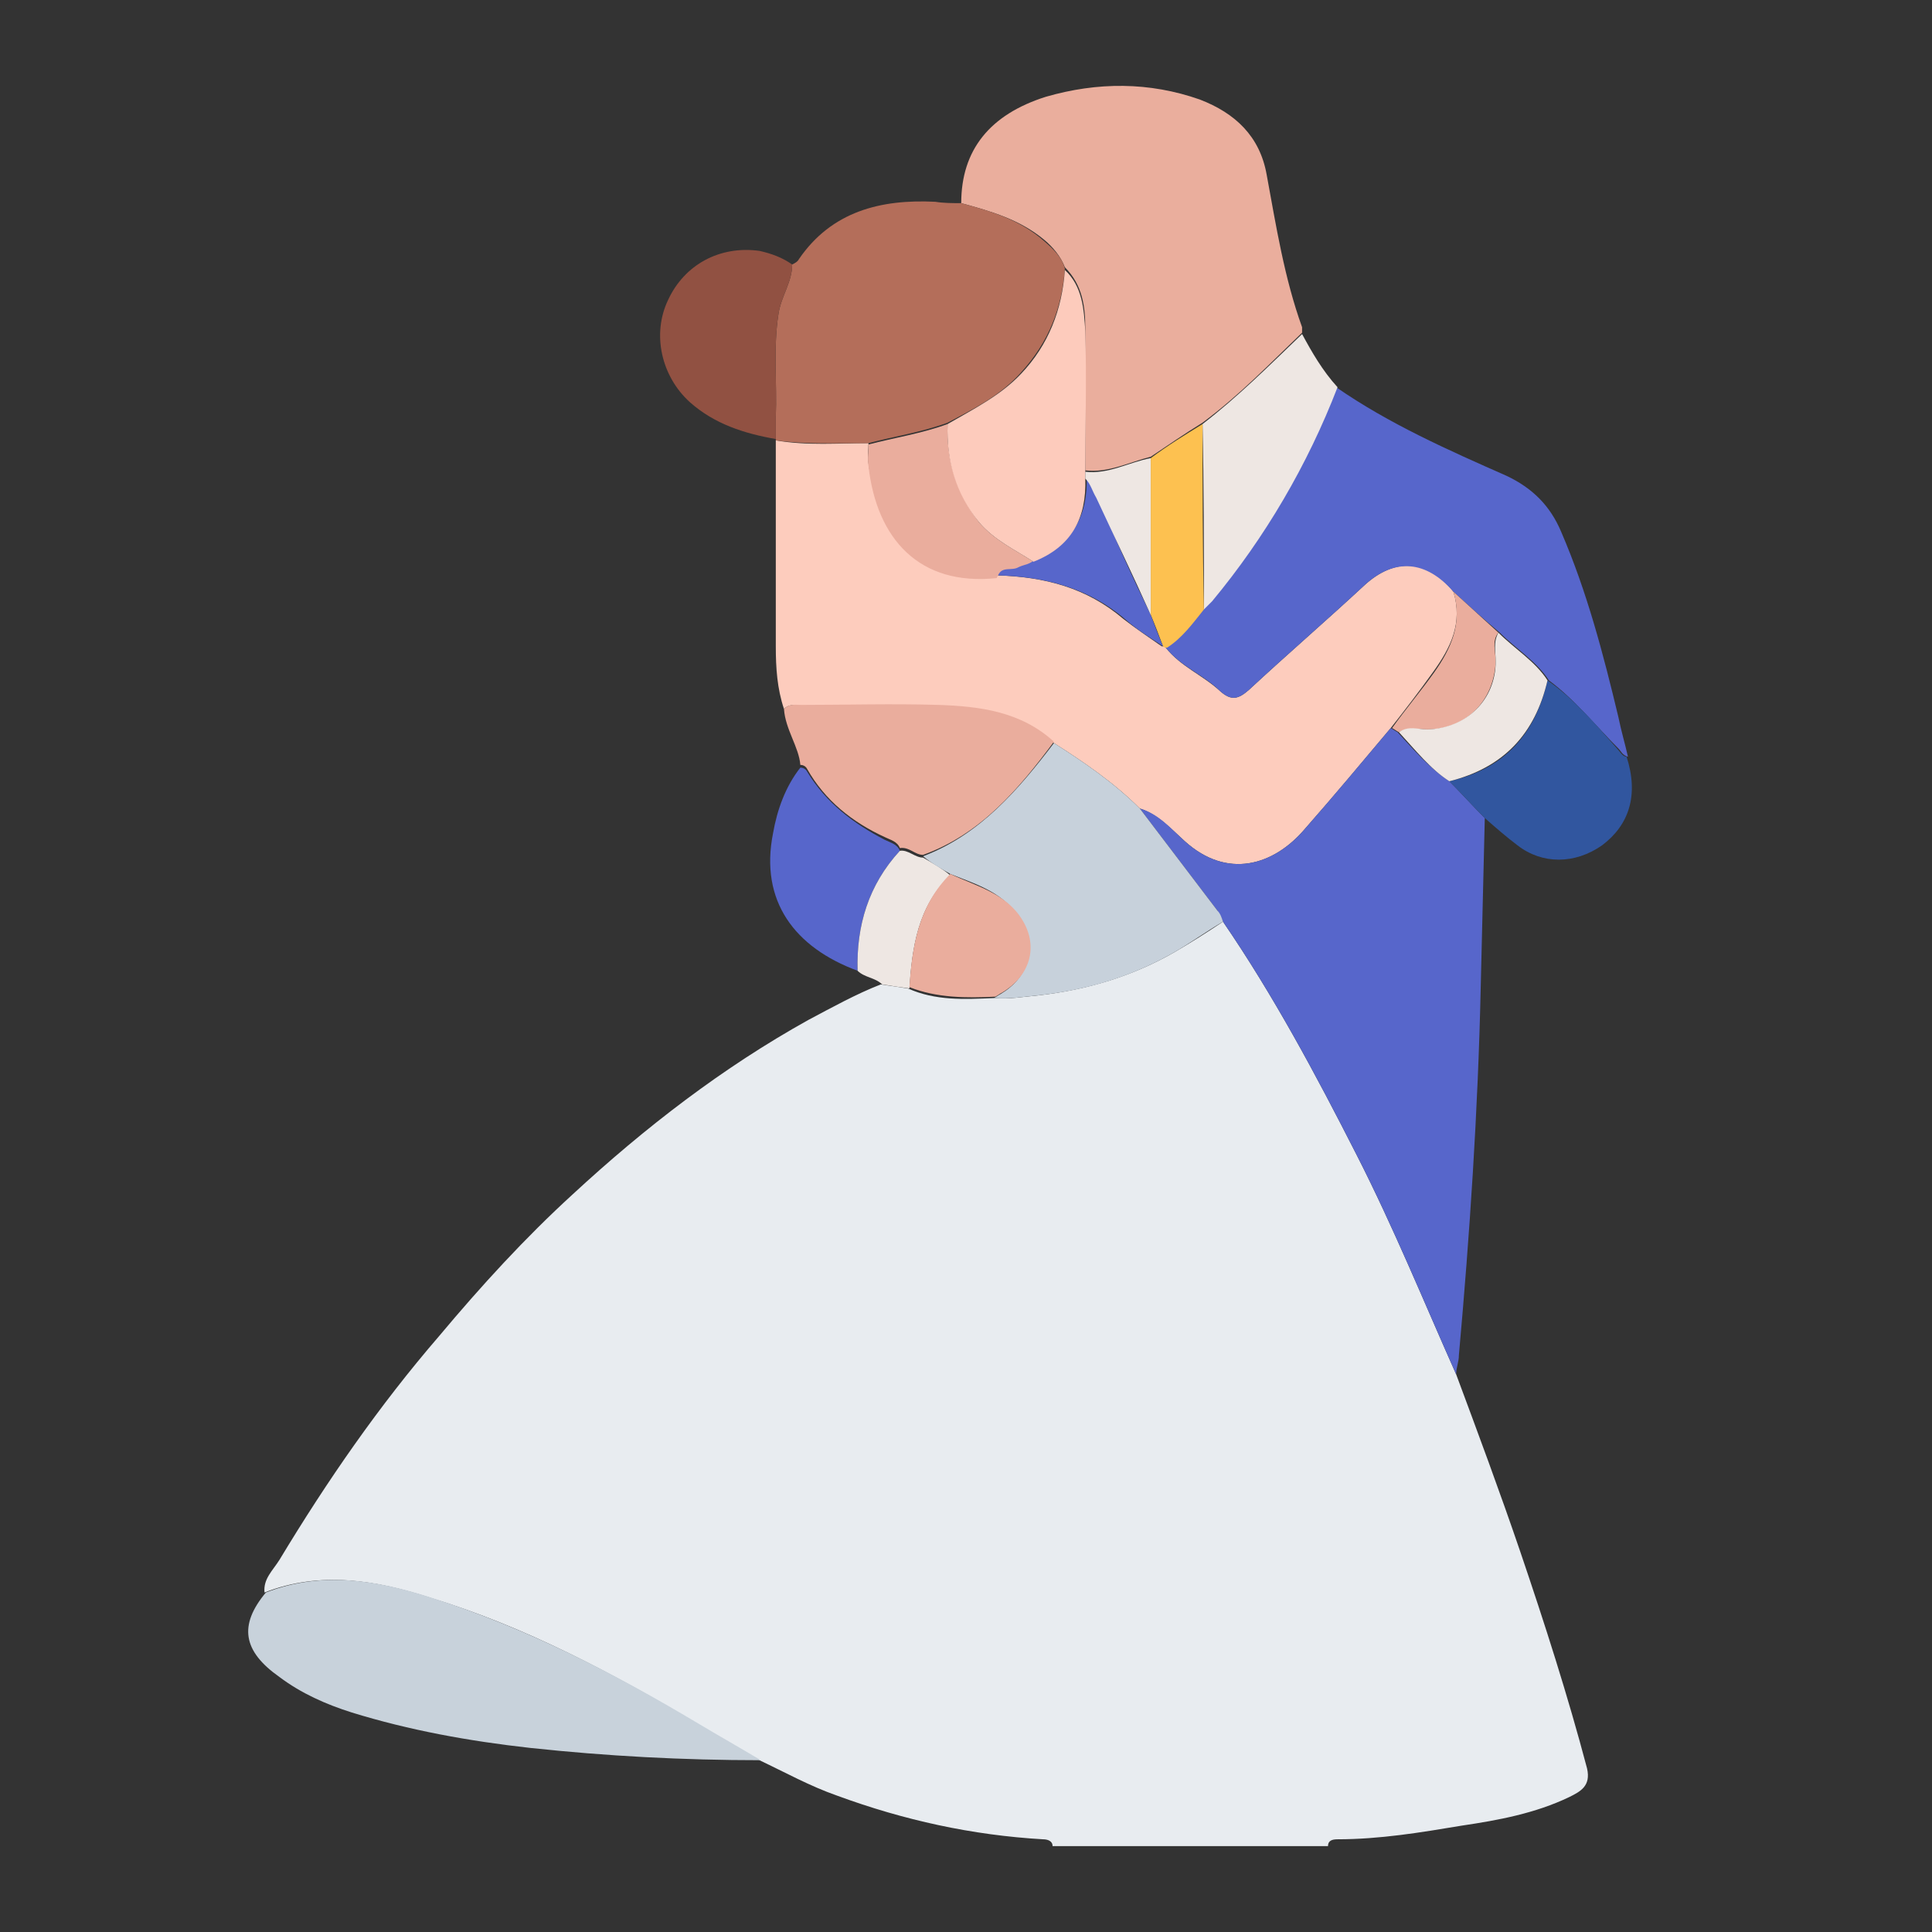
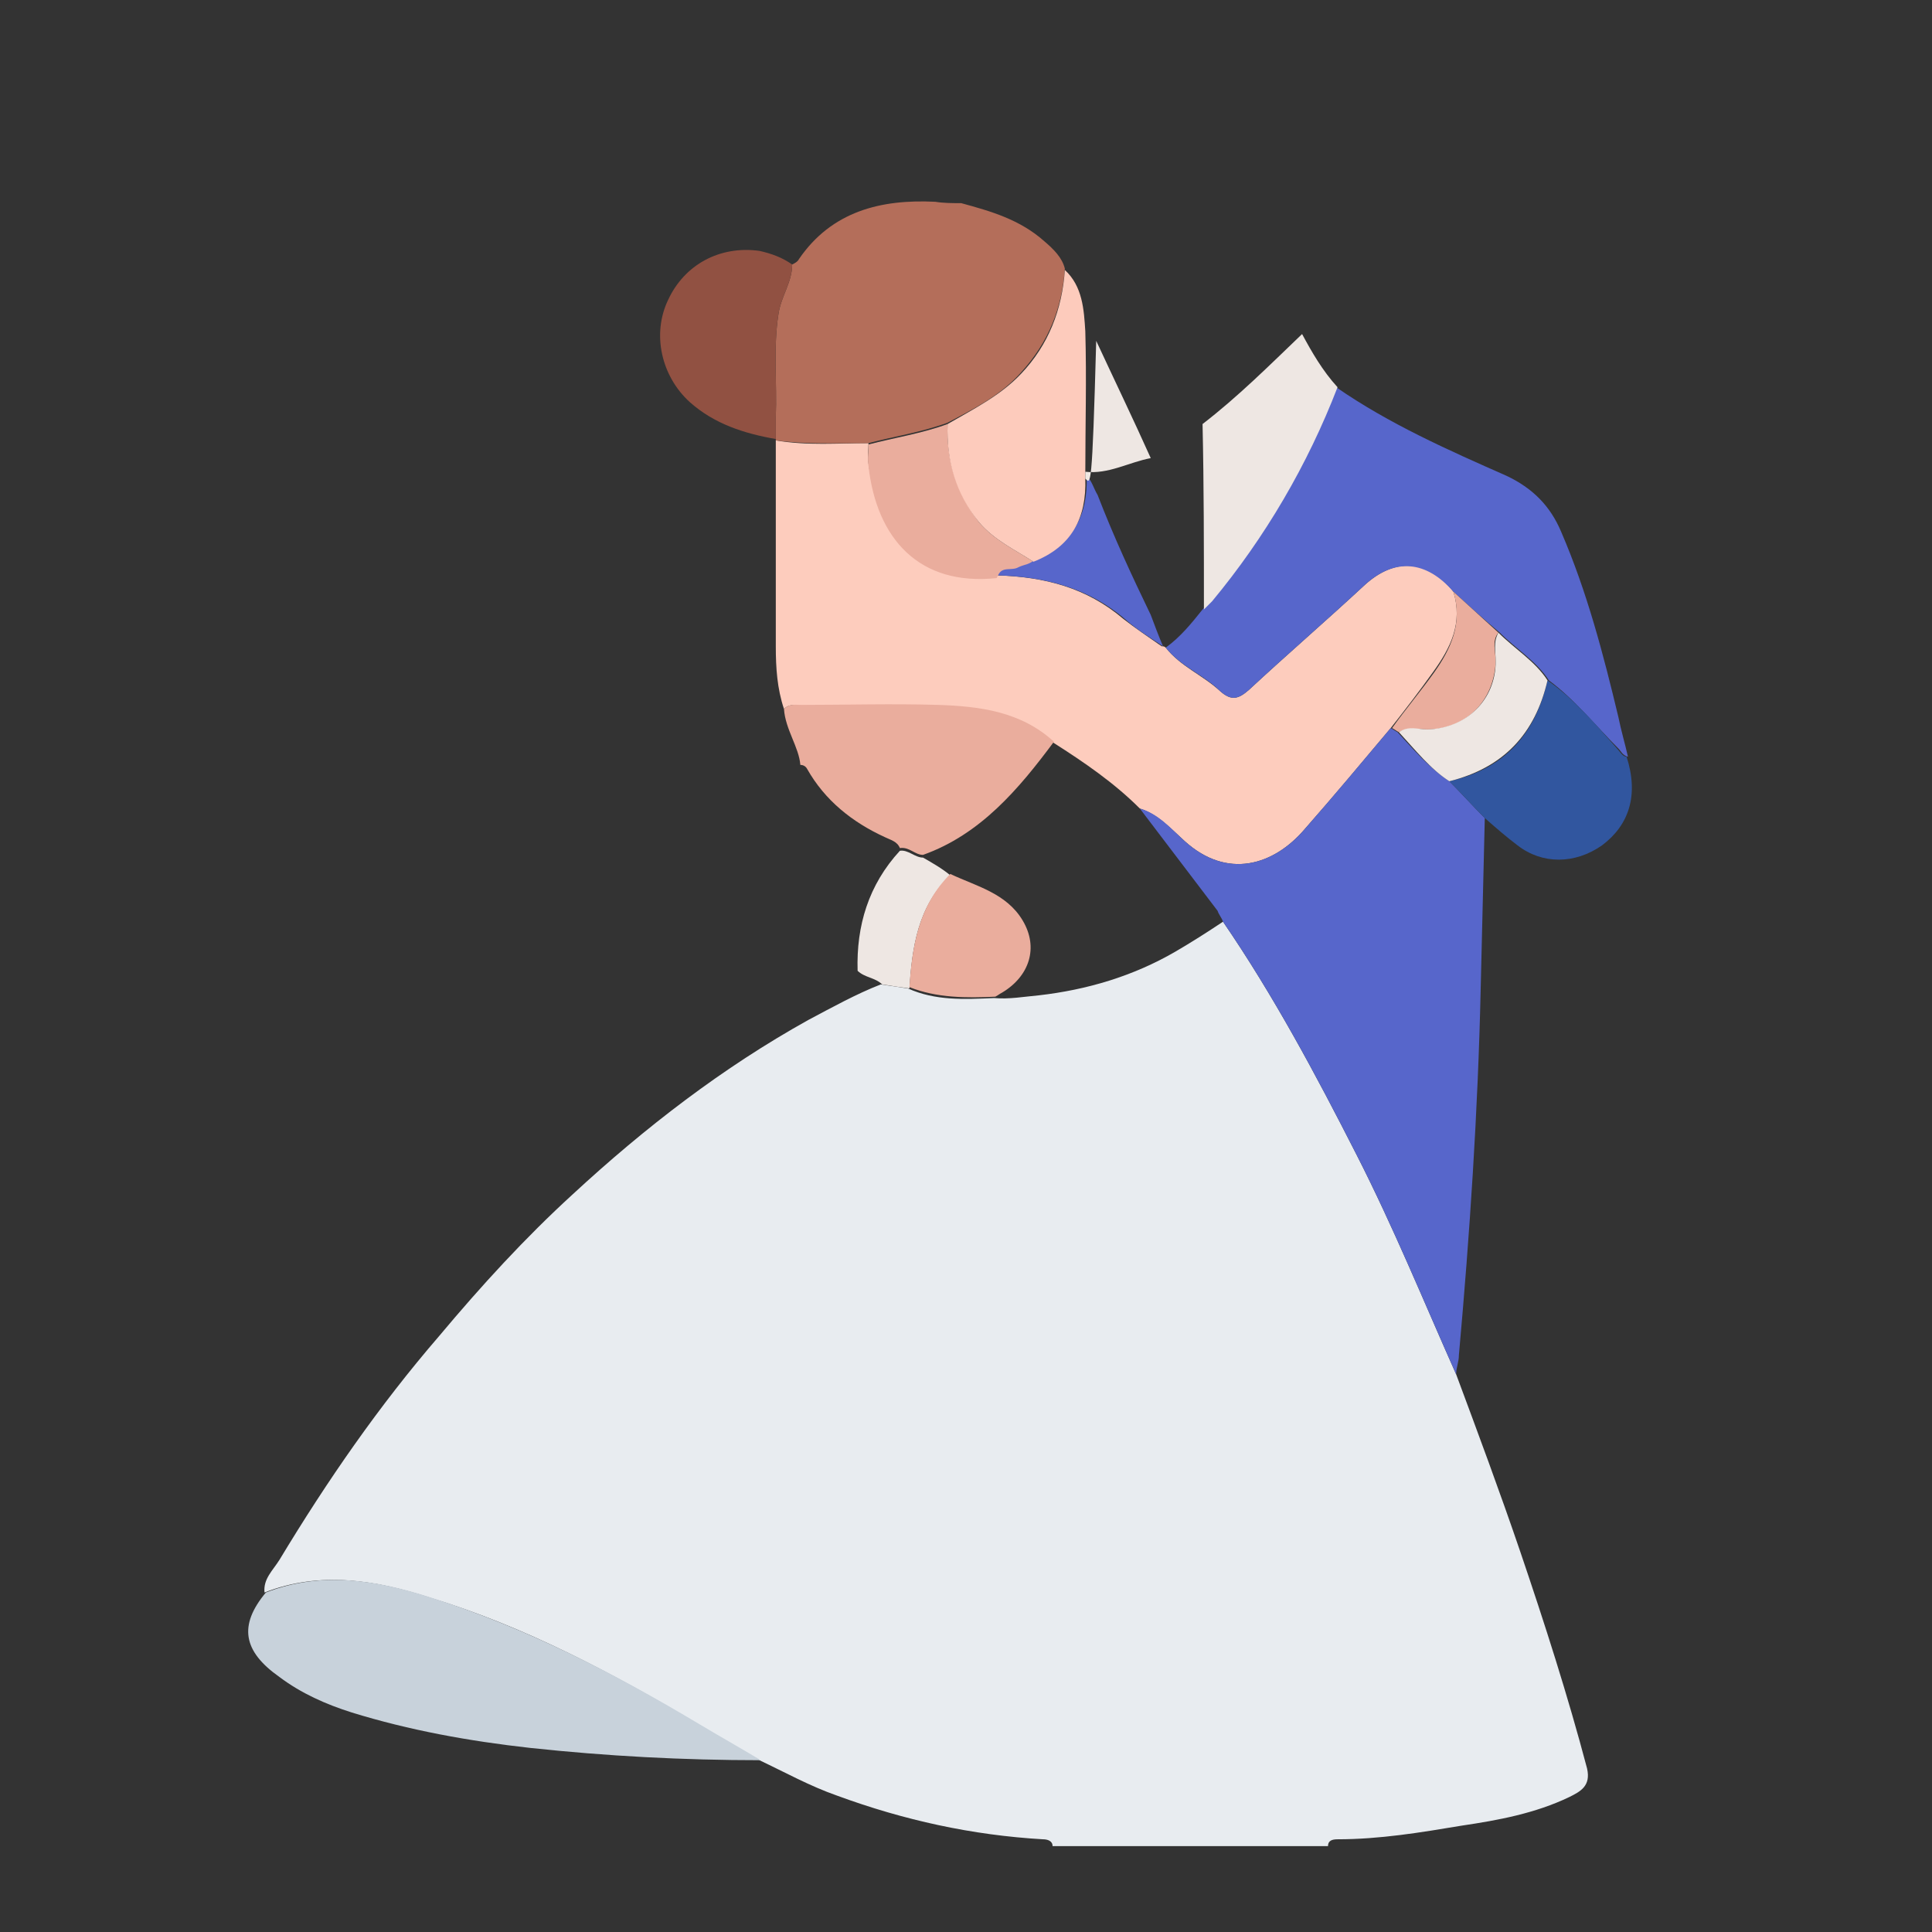
<svg xmlns="http://www.w3.org/2000/svg" id="Warstwa_1" x="0px" y="0px" viewBox="0 0 141.7 141.7" style="enable-background:new 0 0 141.7 141.7;" xml:space="preserve">
  <rect x="0" y="0" width="141.7" height="141.7" fill="#333333" stroke="none" />
  <style type="text/css">	.st0{fill:#E8ECF0;}	.st1{fill:#FDCCBD;}	.st2{fill:#5766CB;}	.st3{fill:#EAAE9D;}	.st4{fill:#B46E5A;}	.st5{fill:#C8D2DB;}	.st6{fill:#EAAD9D;}	.st7{fill:#EEE7E3;}	.st8{fill:#31569F;}	.st9{fill:#915142;}	.st10{fill:#C7D1DB;}	.st11{fill:#FDC150;}	.st12{fill:#FDCBBC;}</style>
  <g>
    <path class="st0" d="M106.8,100.8c1.6,4.3,3.2,8.6,4.7,13c1.8,5.3,3.5,10.6,4.9,15.9c0.3,1.3-0.5,1.7-1.3,2.1   c-2.5,1.2-5.2,1.7-7.9,2.1c-3,0.5-6,1-9.1,1c-0.4,0-0.7,0.1-0.7,0.5c-6.7,0-13.5,0-20.2,0c0-0.4-0.4-0.5-0.7-0.5   c-5.2-0.3-10.2-1.4-15.1-3.2c-2-0.7-3.8-1.7-5.7-2.6c-1.5-0.9-3.1-1.8-4.6-2.7c-6.2-3.7-12.6-7.1-19.5-9.2c-4-1.3-8.1-2-12.2-0.4   c-0.1-1,0.6-1.6,1.1-2.4c3.5-5.8,7.3-11.3,11.7-16.4c3.1-3.7,6.3-7.2,9.8-10.4c5.3-4.9,11-9.3,17.3-12.8c1.7-0.9,3.5-1.9,5.3-2.6   c0.7,0.1,1.4,0.2,2,0.3c2,0.9,4.1,0.8,6.3,0.7c1.1,0.1,2.2-0.1,3.3-0.2c3.5-0.4,6.9-1.4,10-3.2c1.2-0.7,2.3-1.4,3.5-2.2   c3.7,5.4,6.8,11.2,9.8,17.1C102.2,90,104.4,95.4,106.8,100.8z" />
    <path class="st1" d="M57.5,52c-0.5-1.5-0.6-3-0.6-4.6c0-5,0-10.1,0-15.1c2.3,0.4,4.6,0.2,6.8,0.2c0,0.5-0.1,1,0,1.5   c0.7,5.3,3.7,8.8,9.4,8.2c3.5,0.1,6.6,0.9,9.3,3.2c0.9,0.7,1.8,1.3,2.8,2c0.1,0,0.2,0,0.3,0.1c1.1,1.4,2.7,2,4,3.2   c0.8,0.7,1.3,0.6,2.1-0.1c2.8-2.6,5.7-5.1,8.5-7.7c2.2-2,4.6-1.9,6.5,0.5c0.7,2.3-0.2,4.1-1.5,5.9c-1,1.4-2,2.7-3.1,4.1   c-2.1,2.5-4.1,4.9-6.3,7.4c-2.3,2.7-5.7,3.7-8.8,0.9c-1-0.9-2-2-3.3-2.4c-1.9-1.9-4.1-3.4-6.3-4.8c-2.4-2.2-5.5-2.6-8.5-2.7   c-3.3-0.2-6.6,0-10,0C58.4,51.7,57.9,51.6,57.5,52z" />
    <path class="st2" d="M83.6,59.3c1.4,0.4,2.3,1.5,3.3,2.4c3.1,2.8,6.5,1.8,8.8-0.9c2.1-2.4,4.2-4.9,6.3-7.4c0.2,0.1,0.3,0.2,0.5,0.3   c1.2,1.3,2.3,2.6,3.8,3.6c0.9,0.9,1.7,1.8,2.6,2.7c-0.1,4.2-0.2,8.3-0.3,12.5c-0.2,9-0.8,18-1.6,26.9c0,0.5-0.2,0.9-0.2,1.4   c-2.4-5.4-4.6-10.8-7.3-16.1c-3-5.9-6.1-11.7-9.8-17.1c-0.1-0.3-0.3-0.5-0.4-0.8C87.4,64.3,85.5,61.8,83.6,59.3z" />
-     <path class="st3" d="M70.5,14.9c0-3.9,2.1-6.5,6.2-7.8C80.5,6,84.3,6,88,7.3c2.6,1,4.4,2.7,4.9,5.5c0.7,3.8,1.3,7.6,2.6,11.2   c0,0.1,0,0.2,0,0.4c-2.4,2.3-4.6,4.6-7.3,6.6c-1.3,0.8-2.6,1.7-3.8,2.5c-1.6,0.4-3.1,1.2-4.8,1c0-3.5,0-6.9,0-10.4   c0-1.6-0.2-3.2-1.5-4.5c-0.3-0.8-0.9-1.5-1.5-2C74.8,16.1,72.7,15.5,70.5,14.9z" />
    <path class="st2" d="M106.6,43.4c-2-2.3-4.3-2.5-6.5-0.5c-2.8,2.6-5.7,5.1-8.5,7.7c-0.8,0.7-1.3,0.8-2.1,0.1   c-1.2-1.2-2.9-1.8-4-3.2c1.1-0.8,1.9-1.8,2.7-2.8c0.2-0.2,0.4-0.4,0.6-0.6c3.9-4.7,7-10,9.2-15.7c3.9,2.7,8.2,4.6,12.5,6.5   c1.9,0.9,3.2,2.2,4,4.1c1.9,4.4,3.1,9,4.2,13.6c0.2,1,0.5,2,0.7,2.9c-0.4-0.1-0.5-0.4-0.7-0.6c-1.7-1.7-3.2-3.6-5.1-5   c-0.9-1.4-2.4-2.3-3.6-3.5C108.8,45.4,107.7,44.4,106.6,43.4z" />
    <path class="st4" d="M70.5,14.9c2.2,0.6,4.3,1.2,6.1,2.8c0.7,0.6,1.3,1.2,1.5,2c-0.2,2.9-1.2,5.4-3.2,7.6c-1.5,1.7-3.5,2.7-5.4,3.7   c-1.9,0.7-3.9,1-5.8,1.5c-2.3,0-4.6,0.1-6.8-0.2c0,0,0-0.1,0-0.1c0-0.5,0-1.1,0-1.6c0.1-2.5-0.2-5.1,0.2-7.6c0.2-1.3,1-2.3,1-3.6   c0.2-0.1,0.4-0.2,0.5-0.4c2.4-3.5,6-4.4,10-4.2C69.2,14.9,69.9,14.9,70.5,14.9z" />
    <path class="st5" d="M19.5,116.8c4.1-1.6,8.2-0.9,12.2,0.4c6.9,2.2,13.3,5.5,19.5,9.2c1.5,0.9,3.1,1.8,4.6,2.7   c-5.7,0-11.3-0.3-16.9-0.9c-4.5-0.5-8.9-1.3-13.1-2.6c-1.9-0.6-3.7-1.4-5.3-2.6C17.8,121.1,17.5,119.2,19.5,116.8z" />
    <path class="st6" d="M57.5,52c0.4-0.4,0.8-0.3,1.3-0.3c3.3,0,6.6-0.1,10,0c3.1,0.1,6.1,0.5,8.5,2.7c-2.6,3.5-5.4,6.8-9.6,8.3   c-0.6,0-1-0.6-1.7-0.5c-0.2-0.5-0.7-0.6-1.1-0.8c-2.4-1.1-4.4-2.7-5.7-5c-0.1-0.2-0.3-0.3-0.5-0.3C58.6,54.8,57.6,53.5,57.5,52z" />
    <path class="st7" d="M98.1,28.4c-2.2,5.7-5.3,11-9.2,15.7c-0.2,0.2-0.4,0.4-0.6,0.6c0-4.5,0-9.1-0.1-13.6c2.6-2,4.9-4.3,7.3-6.6   C96.2,25.8,97,27.2,98.1,28.4z" />
    <path class="st8" d="M113.5,49.9c2,1.4,3.5,3.2,5.1,5c0.2,0.2,0.4,0.6,0.7,0.6c0.9,2.8,0.2,5-1.8,6.5c-2,1.4-4.4,1.4-6.2,0   c-0.8-0.6-1.6-1.3-2.4-2c-0.9-0.9-1.7-1.8-2.6-2.7C110.3,56.4,112.6,53.9,113.5,49.9z" />
    <path class="st9" d="M58.1,19.4c0,1.3-0.8,2.3-1,3.6c-0.4,2.5-0.1,5.1-0.2,7.6c0,0.5,0,1.1,0,1.6c-2.3-0.4-4.5-1.1-6.3-2.7   c-2.1-1.9-2.8-5-1.6-7.5c1.2-2.6,3.8-4,6.7-3.6C56.6,18.6,57.4,18.9,58.1,19.4z" />
-     <path class="st2" d="M58.7,56.3c0.2,0,0.4,0.1,0.5,0.3c1.4,2.3,3.4,3.8,5.7,5c0.4,0.2,0.9,0.3,1.1,0.8c-2.3,2.5-3.2,5.5-3.1,8.8   c-4.6-1.7-7.2-5.1-6.2-10.1C57,59.4,57.6,57.7,58.7,56.3z" />
    <path class="st7" d="M62.9,71.2c-0.1-3.3,0.8-6.3,3.1-8.8c0.6-0.1,1.1,0.5,1.7,0.5c0.7,0.4,1.4,0.8,2,1.3c-2.4,2.3-2.8,5.3-3,8.3   c-0.7-0.1-1.4-0.2-2-0.3C64.2,71.7,63.4,71.7,62.9,71.2z" />
-     <path class="st10" d="M69.7,64.1c-0.7-0.4-1.4-0.8-2-1.3c4.2-1.6,7-4.9,9.6-8.3c2.2,1.4,4.4,2.9,6.3,4.8c1.9,2.5,3.8,5,5.7,7.5   c0.2,0.2,0.3,0.5,0.4,0.8c-1.2,0.7-2.3,1.5-3.5,2.2c-3.1,1.8-6.4,2.8-10,3.2c-1.1,0.1-2.2,0.3-3.3,0.2c0.2-0.1,0.3-0.2,0.5-0.3   c2-1.2,2.6-3.2,1.5-5.3C73.8,65.5,71.7,64.9,69.7,64.1z" />
    <path class="st6" d="M69.7,64.1c1.9,0.9,4.1,1.4,5.3,3.4c1.2,2,0.5,4.1-1.5,5.3c-0.2,0.1-0.3,0.2-0.5,0.3c-2.1,0.1-4.3,0.1-6.3-0.7   C66.9,69.3,67.4,66.4,69.7,64.1z" />
    <path class="st6" d="M63.7,32.6c1.9-0.5,3.9-0.8,5.8-1.5c-0.1,2.7,0.7,5.1,2.3,7.2c1.1,1.3,2.6,2,4,2.9c-0.3,0.4-0.9,0.3-1.2,0.6   c-0.5,0.3-1.2-0.1-1.5,0.6c-5.7,0.6-8.8-2.9-9.4-8.2C63.6,33.6,63.7,33.1,63.7,32.6z" />
-     <path class="st11" d="M88.2,31.1c0,4.5,0,9.1,0.1,13.6c-0.8,1-1.6,2.1-2.7,2.8c-0.1,0-0.2,0-0.3-0.1c-0.3-0.8-0.6-1.6-0.9-2.3   c0-3.8,0-7.7,0-11.5C85.6,32.7,86.9,31.9,88.2,31.1z" />
    <path class="st2" d="M84.4,45.1c0.3,0.8,0.6,1.6,0.9,2.3c-0.9-0.6-1.9-1.2-2.8-2c-2.7-2.3-5.9-3.1-9.3-3.2c0.3-0.7,1-0.3,1.5-0.6   c0.4-0.2,0.9-0.2,1.2-0.6c2.8-1.1,3.9-3.2,3.8-6.1c0.4,0.4,0.5,0.9,0.8,1.4C81.7,39.4,83,42.2,84.4,45.1z" />
    <path class="st6" d="M106.6,43.4c1.1,1,2.2,2,3.3,3c-0.5,0.6-0.2,1.4-0.2,2.1c-0.1,2.9-2.2,5-5,5c-0.7,0-1.4-0.2-2.1,0.2   c-0.2-0.1-0.3-0.2-0.5-0.3c1-1.4,2.1-2.7,3.1-4.1C106.4,47.6,107.3,45.7,106.6,43.4z" />
    <path class="st7" d="M102.6,53.7c0.7-0.5,1.4-0.2,2.1-0.2c2.9-0.1,5-2.2,5-5c0-0.7-0.2-1.4,0.2-2.1c1.2,1.2,2.7,2.1,3.6,3.5   c-0.9,3.9-3.2,6.4-7.2,7.4C104.9,56.4,103.8,55,102.6,53.7z" />
    <path class="st12" d="M79.6,35.1c0.1,2.9-1,5-3.8,6.1c-1.4-0.9-2.9-1.6-4-2.9c-1.7-2.1-2.4-4.5-2.3-7.2c1.9-1.1,3.9-2.1,5.4-3.7   c2-2.1,3-4.7,3.2-7.6c1.3,1.2,1.4,2.9,1.5,4.5c0.1,3.5,0,6.9,0,10.4C79.6,34.8,79.6,34.9,79.6,35.1z" />
-     <path class="st7" d="M79.6,35.1c0-0.2,0-0.3,0-0.5c1.7,0.2,3.2-0.7,4.8-1c0,3.8,0,7.7,0,11.5c-1.3-2.9-2.7-5.8-4-8.6   C80.1,36,80,35.5,79.6,35.1z" />
+     <path class="st7" d="M79.6,35.1c0-0.2,0-0.3,0-0.5c1.7,0.2,3.2-0.7,4.8-1c-1.3-2.9-2.7-5.8-4-8.6   C80.1,36,80,35.5,79.6,35.1z" />
  </g>
</svg>